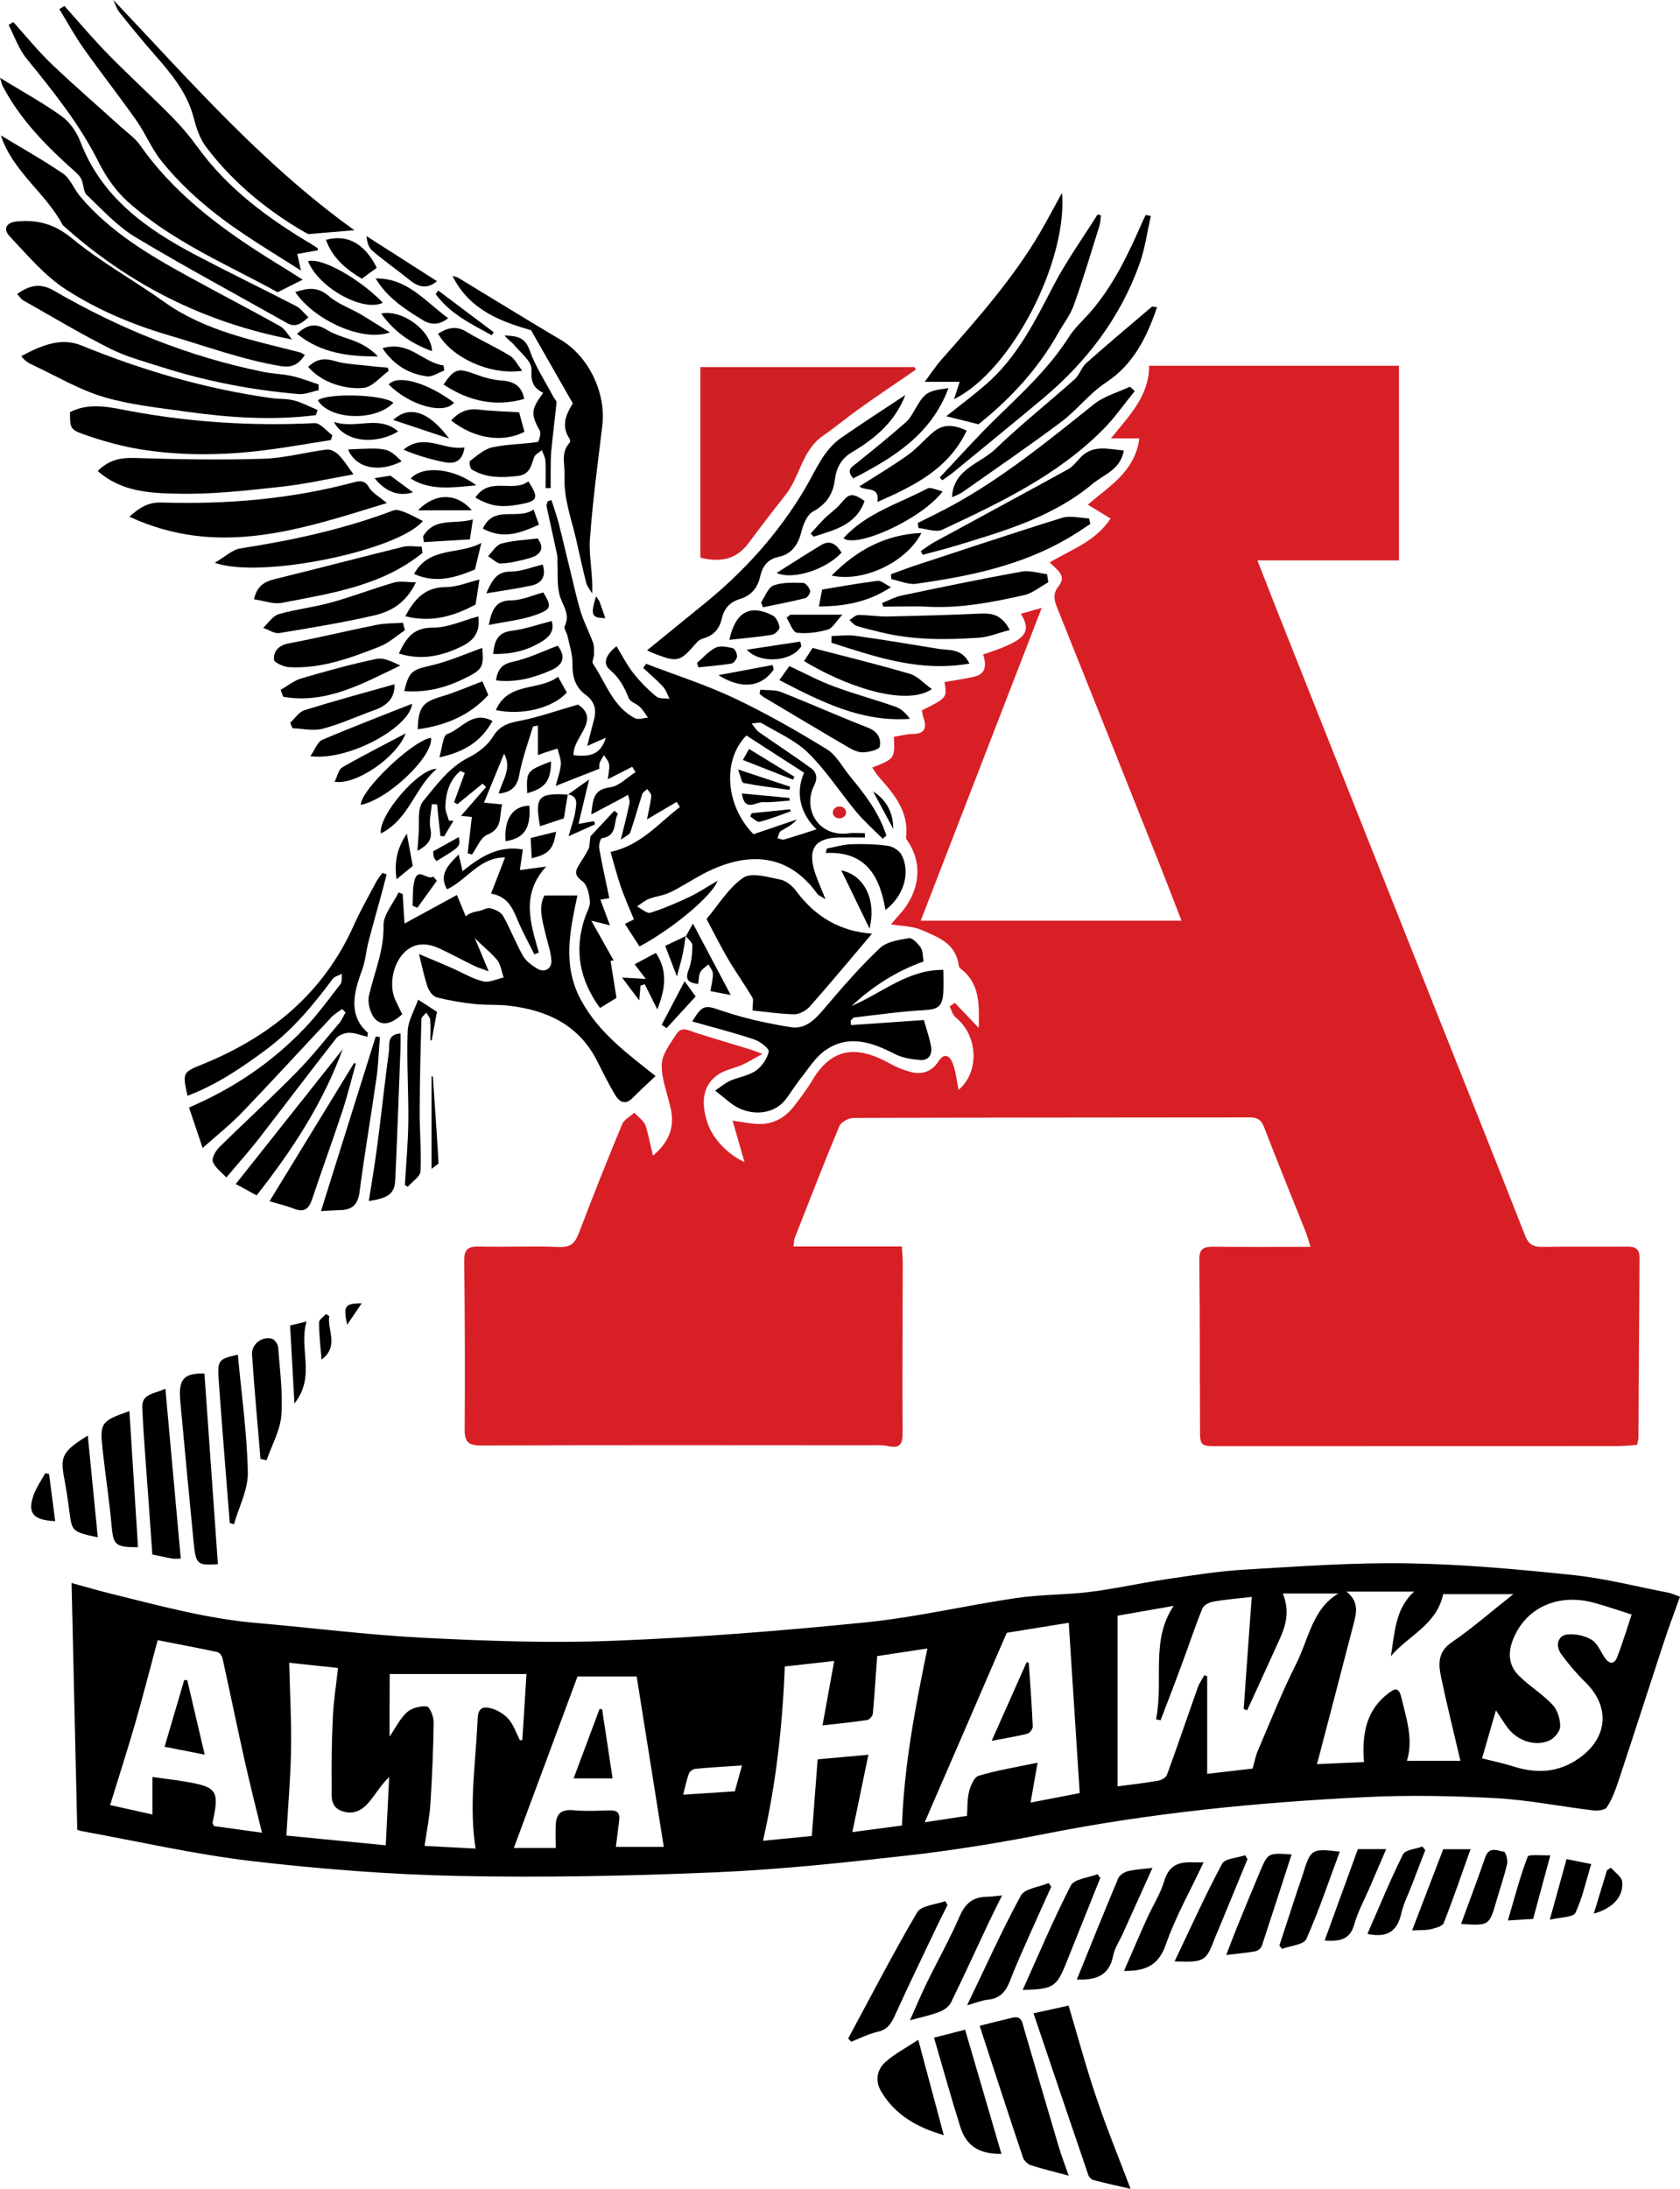
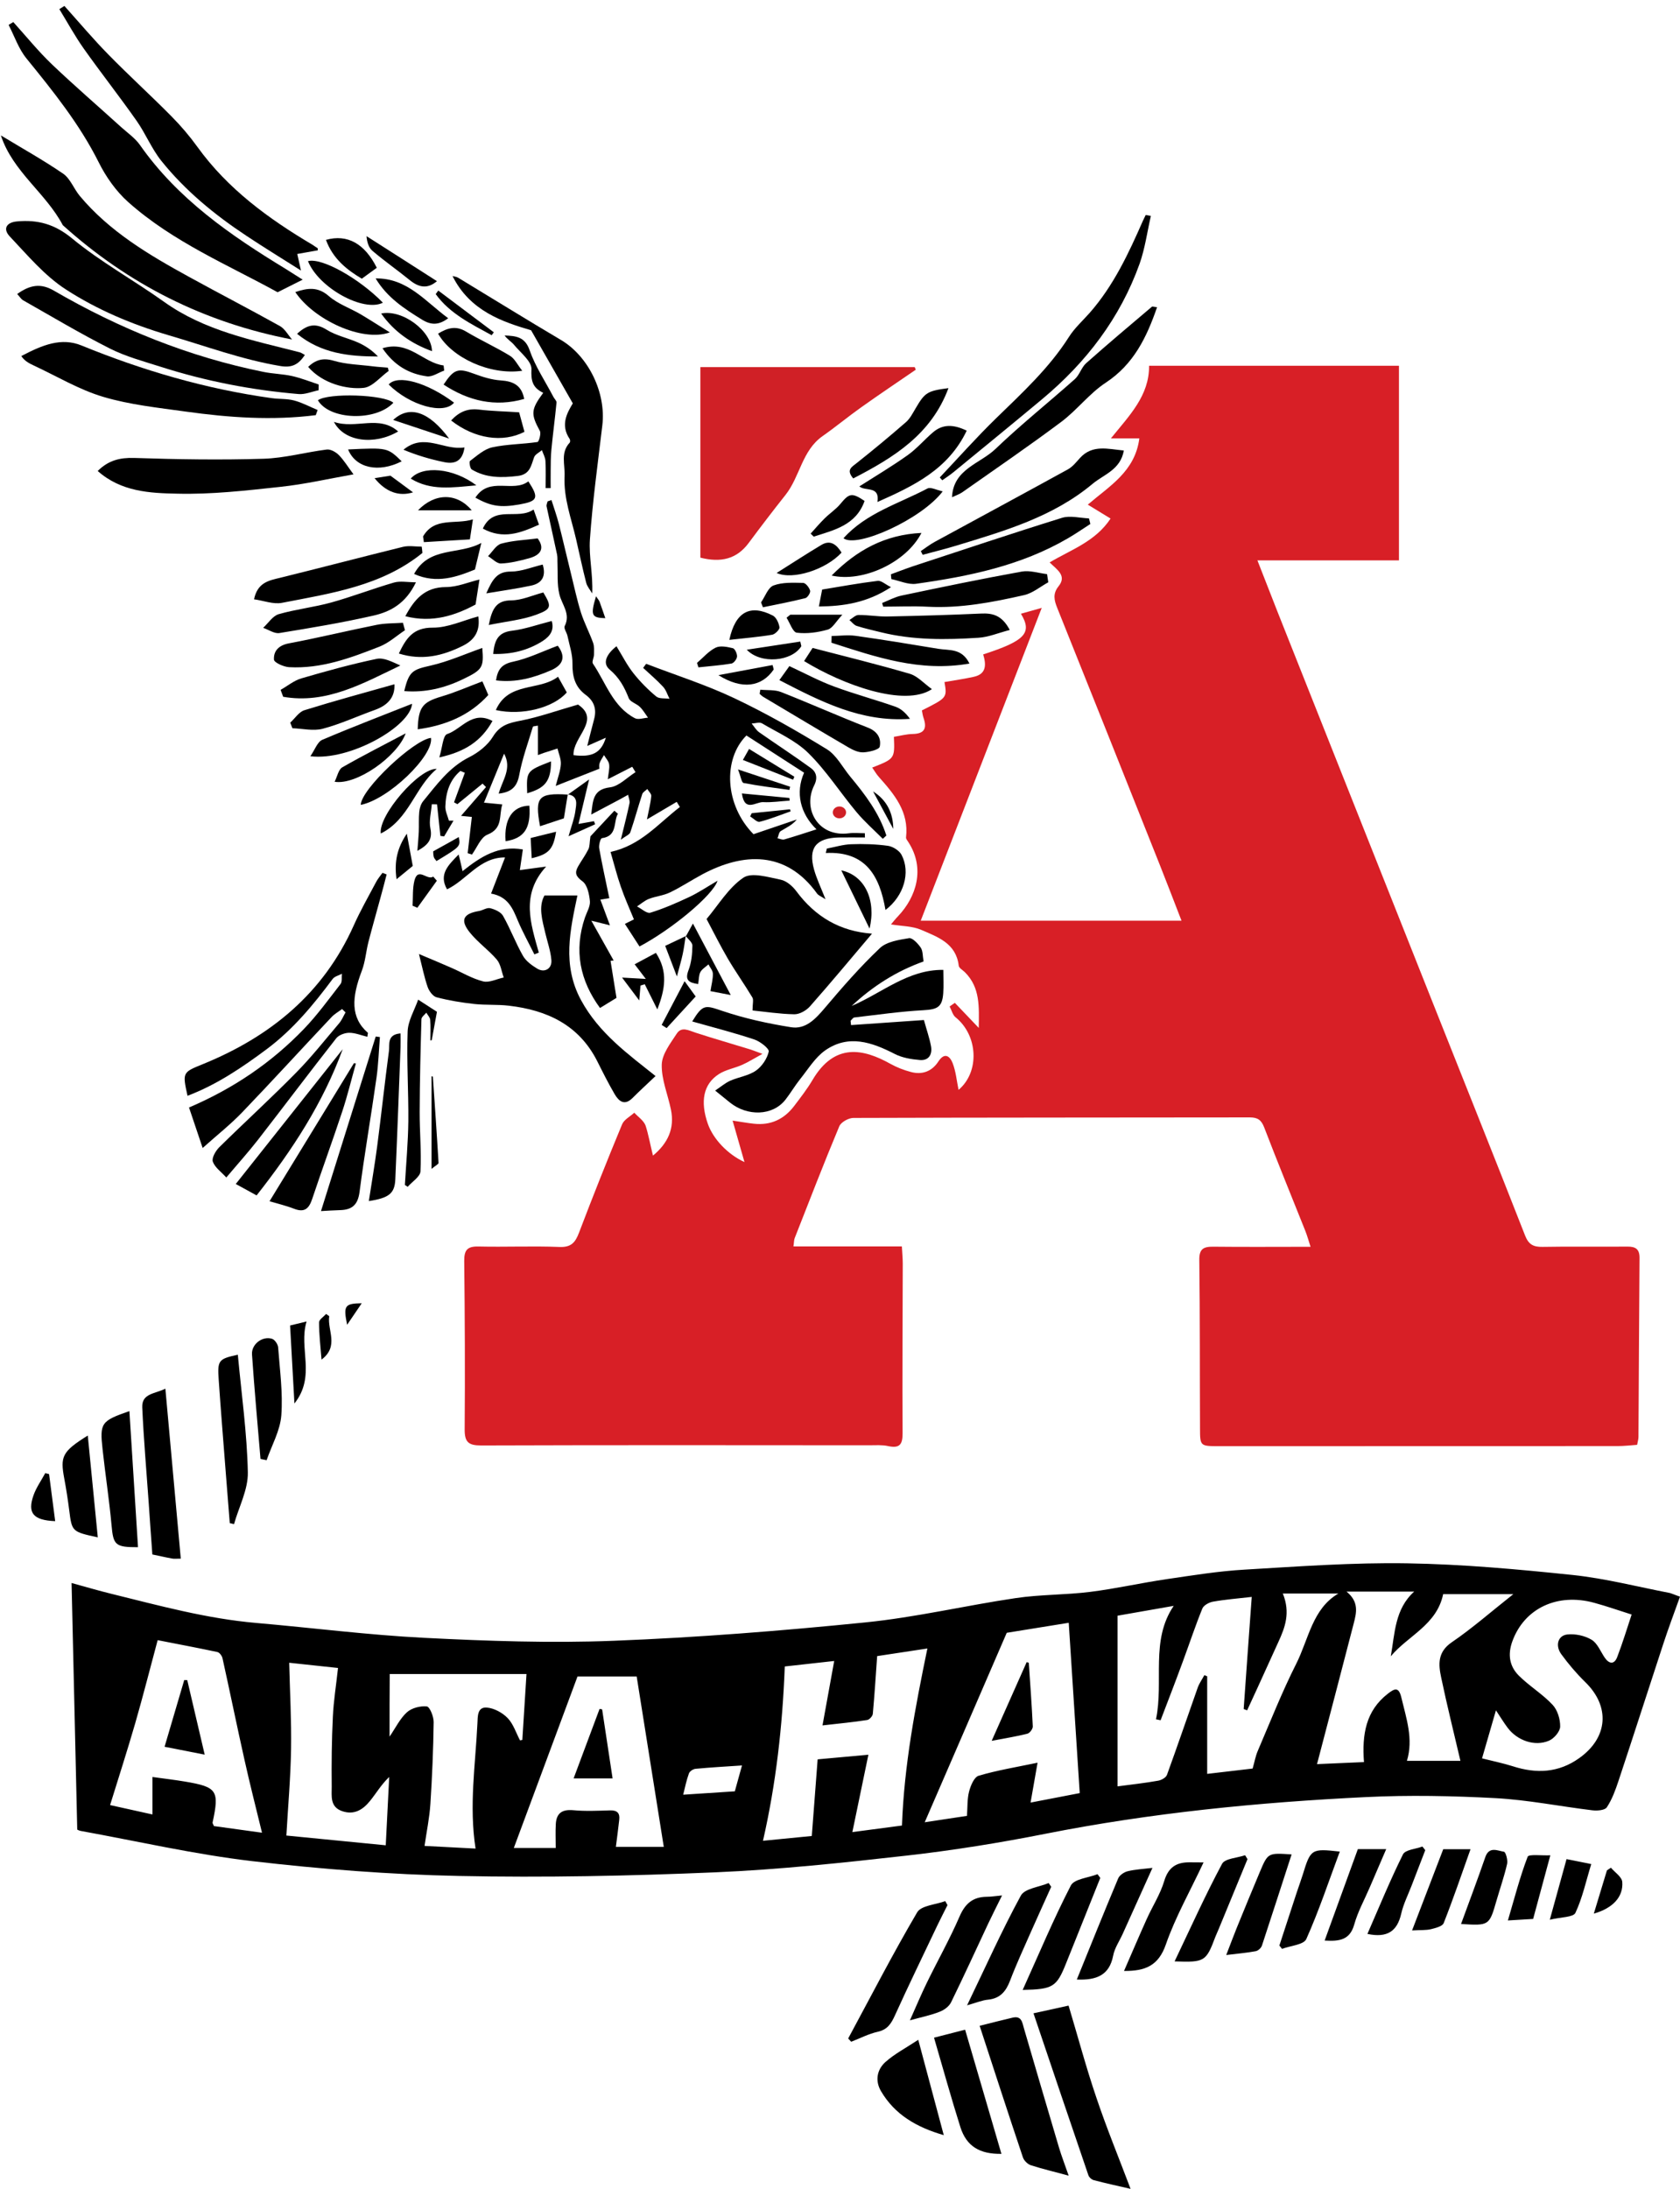
<svg xmlns="http://www.w3.org/2000/svg" viewBox="20.75 10.65 189.67 247.01">
  <title>Alta Hawks - SVG vector logo - www.oklogos.com</title>
  <path d="m94.47 141.06c1.69-1.4 2.46-3.07 2.03-5.18-.35-1.71-1.08-3.41-1.04-5.09.03-1.18.98-2.4 1.69-3.49.55-.86 1.38-.35 2.14-.11 2.03.66 4.09 1.25 6.14 1.88.32.1.63.23 1.4.51-.99.54-1.62.94-2.3 1.24-.86.38-1.84.54-2.62 1.04-1.76 1.13-2.13 3.1-1.24 5.63.6 1.69 2.22 3.42 4.13 4.3-.44-1.54-.86-2.99-1.34-4.68 1.07.16 1.73.28 2.4.35 1.9.21 3.41-.5 4.55-2 .72-.95 1.46-1.9 2.07-2.93 2.51-4.26 5.78-3.51 8.79-1.83.72.4 1.51.71 2.31.92 1.28.35 2.38-.06 3.11-1.18.71-1.09 1.31-.59 1.61.18.37.95.46 2.01.67 3.02 2.4-2.02 2.21-6.14-.34-8.19-.33-.27-.45-.81-.67-1.22l.59-.41c.82.87 1.65 1.73 2.7 2.83.03-2.41.17-4.54-1.55-6.27-.25-.25-.67-.47-.71-.75-.3-2.54-2.38-3.24-4.25-4.05-1-.43-2.19-.41-3.4-.61.23-.27.51-.63.83-.96 2.01-2.13 3.07-5.34 1.13-8.33-.11-.17-.28-.37-.26-.53.34-2.89-1.32-4.86-3.06-6.81-.29-.32-.5-.7-.76-1.07 2.55-1 2.55-1 2.45-3.47.7-.11 1.42-.31 2.14-.32 1.36-.03 1.6-.69 1.2-1.83-.09-.27-.13-.57-.18-.83 2.85-1.43 2.85-1.43 2.55-3.2 1.1-.19 2.21-.35 3.3-.59 1.49-.32 1.4-1.44 1.07-2.53 4.72-1.53 5.58-2.41 4.26-4.59.66-.19 1.26-.36 2.35-.66-4.64 11.99-9.12 23.55-13.66 35.3h29.44c-.83-2.14-1.62-4.21-2.44-6.27-3.85-9.67-7.7-19.34-11.58-29-.36-.89-.54-1.62.14-2.47.96-1.19-.16-1.86-1.01-2.69 2.46-1.46 5.19-2.37 6.88-4.95-.85-.52-1.63-.99-2.57-1.57 2.44-2.1 5.34-3.74 5.82-7.48h-3.21c2.12-2.62 4.33-4.82 4.31-8.19h28.21v21.96h-15.98c.82 2.08 1.53 3.92 2.25 5.75 5.78 14.54 11.55 29.08 17.33 43.62 3.55 8.94 7.13 17.86 10.64 26.82.4 1.02.94 1.3 1.98 1.28 3.19-.06 6.39 0 9.58-.03.92-.01 1.37.29 1.36 1.28-.05 6.74-.08 13.47-.12 20.21 0 .24-.08.49-.15.88-.73.05-1.46.14-2.18.14-15.02.01-30.04.01-45.06.01-2.08 0-2.11-.01-2.11-2-.03-6.34 0-12.68-.08-19.01-.02-1.26.48-1.51 1.57-1.5 3.58.04 7.17.01 10.99.01-.23-.71-.38-1.26-.59-1.79-1.55-3.89-3.14-7.76-4.64-11.67-.32-.84-.73-1.14-1.62-1.14-14.92.02-29.84.01-44.76.06-.55 0-1.39.47-1.59.93-1.75 4.18-3.38 8.41-5.04 12.63-.09.22-.07.48-.14.94h12.24c.04.78.1 1.36.1 1.93-.01 6.39-.06 12.78-.02 19.16.01 1.28-.35 1.72-1.64 1.44-.67-.15-1.39-.09-2.09-.09-14.62-.01-29.24-.03-43.86.02-1.42 0-1.86-.37-1.85-1.82.05-6.34.02-12.68-.05-19.01-.01-1.24.37-1.65 1.61-1.62 3.04.07 6.09-.07 9.13.05 1.33.06 1.8-.5 2.22-1.61 1.56-4.1 3.18-8.17 4.86-12.22.22-.54.91-.89 1.38-1.32.43.47 1.05.88 1.27 1.44.33 1.01.52 2.13.84 3.4z" fill="#d81f26" />
  <path d="m210.42 190.83c-.68 1.9-1.33 3.62-1.9 5.37-1.69 5.14-3.34 10.3-5.05 15.44-.34 1.02-.72 2.07-1.31 2.96-.22.34-1.1.41-1.64.34-3.64-.44-7.26-1.17-10.91-1.37-4.88-.26-9.78-.36-14.66-.12-12.16.59-24.25 1.78-36.22 4.15-5.16 1.02-10.37 1.86-15.6 2.45-7.18.81-14.39 1.58-21.61 1.89-9.65.41-19.32.61-28.97.41-7.78-.16-15.58-.77-23.31-1.67-6.5-.76-12.92-2.24-19.37-3.41-.23-.04-.45-.18-.4-.16-.21-9.34-.42-18.48-.64-27.82 1.53.42 3.02.86 4.53 1.23 5.4 1.33 10.76 2.8 16.33 3.28 6.33.55 12.64 1.36 18.98 1.68 7.11.36 14.26.61 21.37.33 9.47-.37 18.94-1.12 28.38-2.07 5.71-.57 11.34-1.91 17.03-2.75 2.77-.41 5.62-.35 8.4-.7 2.88-.36 5.72-1.01 8.59-1.43 2.94-.43 5.88-.91 8.84-1.08 6.11-.36 12.23-.81 18.34-.71 6.25.1 12.5.67 18.72 1.32 3.68.39 7.3 1.33 10.94 2.03.31.09.62.24 1.14.41zm-58.64 13.95c-.17-.04-.35-.07-.52-.11.9-4.29-.66-8.89 2-12.8-2.21.39-4.37.77-6.34 1.11v19.26c1.67-.22 3.13-.38 4.58-.64.37-.06.89-.35 1-.66 1.19-3.27 2.31-6.56 3.47-9.84.18-.5.5-.94.75-1.41.11.04.22.09.32.13v11.01c1.7-.2 3.45-.4 5.13-.6.22-.77.33-1.41.58-1.99 1.41-3.29 2.73-6.64 4.34-9.83 1.41-2.79 1.83-6.22 4.76-7.93h-6.27c.88 2.17.25 3.83-.51 5.48-.79 1.72-1.57 3.44-2.35 5.16-.39.85-.78 1.7-1.17 2.54l-.39-.15c.3-4.22.6-8.45.91-12.65-1.57.18-2.99.29-4.39.54-.44.08-1.04.41-1.19.78-.8 1.97-1.47 4-2.21 6-.81 2.21-1.66 4.4-2.5 6.6zm-26.33-8.1-5.67.86c-.17 2.39-.3 4.45-.49 6.51-.02.26-.38.66-.63.7-1.54.24-3.09.39-5.05.61.48-2.65.89-4.89 1.32-7.27-1.93.22-3.96.44-5.58.62-.26 6.79-.99 13.21-2.46 19.67 1.94-.19 3.93-.39 5.51-.54.23-3.03.44-5.76.66-8.65 1.88-.17 3.61-.33 5.73-.52-.66 3.2-1.24 5.95-1.81 8.73 1.85-.24 3.85-.51 5.6-.74.25-6.86 1.51-13.38 2.87-19.98zm52.32.88c.46-2.62.46-5.34 2.64-7.3h-7.64c1.42 1.15 1.13 2.37.82 3.57-1.37 5.3-2.76 10.59-4.15 15.9l5.3-.23c-.23-3.13.21-5.79 2.7-7.72.78-.61 1.23-.78 1.52.43.56 2.36 1.38 4.68.63 7.15h6.04c-.75-3.21-1.52-6.28-2.17-9.39-.32-1.49-.43-2.88 1.19-3.99 2.32-1.58 4.44-3.45 6.95-5.43h-7.92c-.72 3.48-3.97 4.68-5.91 7.01zm-36.36-3.78c-2.44.39-4.96.8-7 1.13-3.17 7.33-6.18 14.29-9.26 21.38 1.63-.25 3.18-.48 4.77-.72.07-.99.02-1.91.24-2.75.17-.66.57-1.63 1.08-1.78 2.06-.61 4.2-.96 6.65-1.47-.3 1.71-.53 3.03-.79 4.5 2.01-.39 3.93-.76 5.55-1.07-.42-6.46-.82-12.72-1.24-19.22zm-103.45 17.4c1.43.2 2.56.33 3.68.52 3.63.61 3.89 1.01 3.11 4.62-.02.08.07.18.15.4 1.76.24 3.59.5 5.43.75-.7-2.88-1.38-5.53-1.97-8.19-.86-3.83-1.64-7.67-2.49-11.5-.06-.27-.34-.65-.58-.7-2.3-.49-4.62-.92-6.74-1.34-.88 3.27-1.66 6.35-2.54 9.4-.89 3.07-1.87 6.11-2.83 9.21 1.43.32 3 .66 4.78 1.06zm47.99-11.34c-2.46 6.64-4.83 13.01-7.19 19.35h4.73c0-.94-.04-1.82.01-2.7.07-1.22.7-1.67 1.96-1.56 1.38.13 2.79.06 4.18.02.79-.02 1.11.31 1.02 1.06-.11 1.02-.25 2.04-.38 3.06h5.41c-1.04-6.51-2.05-12.85-3.06-19.23zm102.12 9.24c1.3.33 2.4.55 3.47.89 2.66.86 5.18.75 7.52-.93 3.25-2.32 3.49-5.83.65-8.58-.98-.96-1.88-2.02-2.69-3.13-.71-.97-.39-2.11.67-2.23.9-.1 1.97.13 2.74.59.66.39 1.01 1.31 1.48 2.01.51.75 1.09.81 1.42-.05.62-1.61 1.12-3.27 1.63-4.8-1.49-.47-2.84-.95-4.21-1.32-4.2-1.16-7.92.64-9.26 4.35-.54 1.49-.32 2.81.73 3.86 1.18 1.18 2.67 2.07 3.81 3.29.56.59.88 1.64.86 2.47-.01.55-.69 1.35-1.27 1.59-1.6.68-3.57-.02-4.65-1.45-.43-.57-.8-1.18-1.33-1.98-.58 1.98-1.08 3.72-1.57 5.42zm-123.34-2.45c.69-1.01 1.18-2.04 1.96-2.75.54-.49 1.52-.74 2.25-.66.33.04.78 1.15.77 1.77-.04 3.08-.17 6.16-.37 9.23-.1 1.55-.42 3.08-.66 4.74 1.74.09 3.76.19 5.76.3-.75-4.86-.01-9.49.21-14.14.04-.78-.02-1.87 1.08-1.77.82.07 1.75.58 2.34 1.19.64.67.94 1.66 1.39 2.51.09-.02.17-.03.26-.05.15-2.43.31-4.86.47-7.44h-15.44c-.02 2.21-.02 4.57-.02 7.07zm-5.82-7.75c-1.88-.2-3.89-.41-5.51-.59.08 3.29.26 6.5.21 9.71-.05 3.23-.34 6.46-.53 9.79 3.51.34 7.28.72 11.22 1.1.13-2.54.26-5.12.39-7.71-.91.87-1.47 1.85-2.18 2.72-.78.96-1.76 1.6-3.12 1.14-1.42-.48-1.18-1.73-1.19-2.76-.03-2.64 0-5.28.13-7.92.08-1.76.37-3.51.58-5.48zm38.97 14.3c2.01-.13 3.88-.25 5.83-.38.26-.94.52-1.86.81-2.92-1.91.13-3.58.22-5.25.38-.27.03-.66.28-.74.52-.28.76-.44 1.57-.65 2.4zm-12.38-117.31c2.09.26 3.11-.23 3.65-1.97-.75.33-1.33.59-2.1.93.28-1.1.52-2.07.78-3.04.3-1.13-.02-2.04-.95-2.72-1.21-.89-1.52-2.07-1.5-3.53.02-1.04-.34-2.08-.56-3.12-.08-.38-.44-.86-.32-1.11.71-1.4-.32-2.41-.6-3.61-.27-1.11-.16-2.31-.21-3.47-.02-.34.02-.68-.05-1.01-.38-1.81-.8-3.61-1.18-5.42-.04-.18.07-.38.11-.57.15-.05.3-.1.44-.15.28.9.61 1.8.84 2.71.48 1.88.91 3.78 1.38 5.67.36 1.45.67 2.92 1.12 4.35.37 1.15.95 2.24 1.36 3.38.15.41.1.9.1 1.35-.01.34-.26.79-.12 1 1.46 2.15 2.24 4.85 4.74 6.16.38.2.98-.03 1.48-.06-.3-.41-.56-.87-.92-1.22-.38-.37-1.08-.55-1.25-.97-.49-1.25-1.06-2.31-2.16-3.24-.89-.75-.29-1.8.77-2.63.66 1.07 1.19 2.13 1.91 3.04.76.96 1.64 1.85 2.58 2.63.34.28.99.18 1.5.26-.24-.46-.39-1-.73-1.36-.7-.76-1.49-1.42-2.25-2.13.11-.15.23-.3.34-.46 3.33 1.28 6.74 2.36 9.95 3.88 3.59 1.7 7.06 3.68 10.45 5.76 1.1.68 1.78 2.05 2.65 3.1 1.68 2.02 3.26 4.1 4.07 6.64-.13.12-.27.24-.4.37-.99-.99-2.05-1.92-2.95-2.99-1.85-2.21-3.42-4.68-5.46-6.69-1.44-1.42-3.44-2.29-5.23-3.35-.29-.17-.77.01-1.17.02.28.33.5.74.84.98 1.94 1.36 3.93 2.65 5.84 4.04.62.45.81 1.11.38 1.96-1.33 2.66.44 5.86 3.9 5.41.6-.08 1.21-.01 1.82-.01 0 .16 0 .32.01.48-.99 0-1.99-.02-2.98 0-2.56.07-3.44 1.2-2.76 3.63.29 1.03.77 2.02 1.29 3.34-.49-.32-.81-.43-.96-.65-3.51-4.88-8.36-4.61-12.95-2.16-1.23.66-2.4 1.44-3.65 2.04-.74.36-1.61.43-2.38.73-.48.19-.9.56-1.34.85.51.26 1.11.83 1.5.71 1.5-.46 2.96-1.1 4.39-1.77 1.06-.5 2.05-1.17 3.2-1.84-.52 1.64-5.14 5.47-8.81 7.42-.52-.81-1.05-1.62-1.65-2.55l1.02-.51c-.5-1.22-1.05-2.43-1.48-3.69-.44-1.26-.76-2.56-1.16-3.92 3.42-.74 5.4-3.21 7.83-5.07-.12-.19-.24-.39-.36-.58-1.03.61-2.06 1.21-3.36 1.98.22-1.1.42-1.87.49-2.64.02-.25-.29-.52-.45-.79-.19.19-.49.34-.57.57-.47 1.43-.86 2.89-1.35 4.32-.09.26-.51.41-1.07.83.4-1.64.72-2.87.98-4.11.06-.29-.1-.64-.16-.96-.29.16-.58.33-.88.49-1.02.54-2.04 1.08-3.28 1.74.19-1.64.21-2.84 2.12-3.07 1.01-.12 1.92-1.11 2.88-1.71-.12-.2-.25-.41-.37-.61-.87.45-1.74.89-2.76 1.41.07-.66.22-1.19.15-1.69-.05-.36-.38-.69-.58-1.04-.17.31-.4.6-.5.93-.08.27-.02.59-.02.61-1.66.65-3.16 1.25-4.93 1.94.25-.98.54-1.72.58-2.47.03-.57-.24-1.16-.38-1.75l-1.5.48c-.18.06-.35.13-.71.26v-3.32c-.31.06-.55.06-.57.13-.54 1.81-1.2 3.59-1.54 5.44-.25 1.36-.91 1.94-2.32 2.1.41-1.51 1.53-2.83.61-4.51-.74 1.8-1.48 3.6-2.27 5.53.6.06 1.22.12 2.07.2-.41 1.26.12 2.69-1.68 3.41-.76.3-1.18 1.47-1.75 2.25-.16-.05-.32-.1-.48-.16.15-1.33.3-2.66.47-4.09-.39-.04-.78-.07-1.22-.12l2.82-3.25-.39-.39c-.95.77-1.9 1.55-2.84 2.32-.13-.07-.26-.14-.38-.21.41-1.11.82-2.22 1.22-3.33-.17-.07-.33-.14-.5-.21-1.21 1.01-1.65 2.43-1.7 4.01-.02.53.26 1.07.4 1.6h.52c-.35.59-.71 1.19-1.06 1.78l-.42-.06c-.13-1.19-.25-2.37-.38-3.56-.2 0-.39 0-.59-.01-.07.91-.34 1.86-.16 2.72.24 1.19-.17 1.83-1.47 2.54.07-.88.13-1.51.16-2.14.03-.75-.02-1.51.05-2.25.04-.41.18-.89.43-1.2 1.54-1.87 2.94-3.85 5.23-4.99 1.03-.52 2.08-1.35 2.67-2.32.78-1.28 1.79-1.54 3.1-1.79 2.06-.4 4.06-1.12 6.5-1.82 2.62 1.76-.62 3.66-.51 5.71zm19.52-2.22c-2.69 2.69-2.44 7.86.8 11.14 1.62-.55 3.25-1.1 4.89-1.66-.53.65-1.2.92-1.82 1.31-.21.13-.24.53-.36.81.26.05.54.2.77.13 1.18-.34 2.35-.73 3.63-1.14-1.83-1.77-2.4-4.13-1.4-6.39-2.24-1.44-4.29-2.76-6.51-4.2z" />
  <path d="m99.82 73.58v-21.5h24.2c.04.1.08.19.12.29-2.04 1.4-4.09 2.77-6.1 4.2-1.5 1.06-2.92 2.24-4.43 3.3-2.32 1.63-2.54 4.56-4.17 6.62-1.42 1.79-2.81 3.61-4.17 5.44s-3.16 2.23-5.45 1.65z" fill="#d02026" />
  <path d="m116.83 126.33c2.73-.19 5.46-.38 8.23-.57.32 1.16.63 2.04.8 2.95.17.94-.26 1.65-1.27 1.56-.96-.08-1.98-.25-2.82-.68-2.59-1.33-5.22-2.24-7.85-.41-1.14.8-1.93 2.12-2.83 3.24-.59.74-1.07 1.56-1.65 2.31-1.48 1.9-4.34 1.87-6.23.38-.5-.4-.99-.8-1.72-1.39.62-.41 1.12-.85 1.7-1.11.95-.42 2.07-.56 2.9-1.14.68-.47 1.27-1.35 1.45-2.15.07-.33-.96-1.14-1.61-1.36-2.28-.76-4.62-1.36-7.03-2.04 1.21-1.98 1.46-1.84 3.4-1.19 2.51.85 5.13 1.42 7.75 1.84 1.66.27 2.77-.93 3.82-2.17 1.98-2.34 4-4.66 6.22-6.76.77-.73 2.15-.93 3.29-1.12.38-.06 1 .6 1.32 1.07.25.37.21.94.32 1.56-3.04 1.08-5.74 2.79-8.12 5.02 3.43-1.46 6.35-4.12 10.35-4.07 0 .96.05 1.8-.01 2.63-.11 1.57-.65 1.83-2.23 1.92-2.61.14-5.21.52-7.81.82-.15.02-.28.25-.42.37.02.16.03.33.05.49z" />
  <path d="m105.71 124.68c0-.76.14-1.21-.02-1.47-.89-1.48-1.9-2.9-2.77-4.38-.85-1.45-1.6-2.97-2.4-4.47 1.33-1.57 2.47-3.52 4.15-4.66.94-.64 2.81-.06 4.21.22.66.13 1.35.73 1.78 1.31 2.14 2.88 4.94 4.53 8.54 4.78-2.37 2.8-4.64 5.53-6.99 8.19-.42.48-1.18.92-1.79.91-1.66-.03-3.31-.29-4.71-.43zm-63.79 9.63c-.58-2.65-.57-2.64 1.75-3.58 7.61-3.1 13.59-7.98 17.02-15.65.75-1.68 1.67-3.28 2.53-4.91.19-.36.47-.68.71-1.02.16.06.32.12.47.18-.23.89-.46 1.79-.71 2.68-.45 1.65-.92 3.3-1.35 4.96-.27 1.07-.35 2.21-.74 3.23-1.15 3.02-1.3 5.27.69 7.01-.02.15-.05.29-.07.44-.68-.16-1.36-.45-2.04-.45-.5 0-1.18.25-1.47.62-2.98 3.79-5.87 7.64-8.83 11.45-1.1 1.41-2.3 2.74-3.58 4.26-.56-.62-1.28-1.12-1.52-1.78-.15-.42.31-1.22.72-1.63 2.87-2.83 5.85-5.54 8.67-8.41 1.74-1.76 3.28-3.72 4.89-5.61.29-.35.47-.8.7-1.2-.13-.13-.26-.25-.39-.38-.4.3-.85.55-1.18.9-3.38 3.58-6.7 7.22-10.11 10.77-1.3 1.35-2.78 2.52-4.45 4.01-.57-1.68-1.05-3.1-1.54-4.57 5.01-2.14 9.31-5.06 12.97-8.86 1.51-1.57 2.8-3.35 4.14-5.08.2-.26.1-.76.15-1.15-.35.19-.82.29-1.04.58-2.17 2.92-4.48 5.7-7.41 7.9-2.82 2.1-5.68 4.04-8.98 5.29zm40.3-22.61h3.72c-.81 3.87-1.75 7.82.4 11.8 2.04 3.77 5.37 6.14 8.42 8.58-.98.93-1.81 1.69-2.6 2.48-.91.91-1.55.36-2.02-.44-.7-1.2-1.33-2.45-1.95-3.69-2.07-4.12-5.68-5.79-10.01-6.29-1.28-.15-2.59-.05-3.88-.19-1.43-.16-2.87-.39-4.27-.76-.41-.11-.84-.7-1-1.16-.38-1.1-.61-2.26-.98-3.72 1.33.56 2.51 1.05 3.69 1.57 1.19.52 2.32 1.21 3.56 1.52.69.17 1.54-.28 2.32-.44-.25-.68-.34-1.5-.78-2.02-.93-1.09-2.15-1.94-3.04-3.05-1.13-1.4-.76-2.13 1.01-2.43.44-.07.9-.41 1.28-.32.53.13 1.21.43 1.45.86.83 1.46 1.42 3.05 2.25 4.51.34.6 1 1.08 1.61 1.45.82.5 1.68.02 1.6-.96-.08-1.02-.44-2.02-.68-3.03-.35-1.49-.81-2.98-.1-4.27zm-27.3-69.49c-.98.5-1.76.89-2.83 1.42-5.54-3.06-11.79-5.66-16.86-10.17-1.37-1.22-2.52-2.85-3.34-4.5-2.16-4.31-5.14-8.01-8.15-11.71-.89-1.09-1.36-2.52-2.02-3.79.18-.11.35-.21.53-.32 1.45 1.6 2.81 3.29 4.36 4.77 2.54 2.42 5.2 4.71 7.8 7.07.73.66 1.58 1.24 2.13 2.02 4.27 6.1 10.22 10.2 16.45 13.99.61.39 1.22.78 1.93 1.22zm.25 8.5c-.76 1.12-1.49 1.47-2.81 1.24-4.33-.73-8.4-2.25-12.58-3.47-4.14-1.22-8.05-2.87-11.6-5.17-2.4-1.55-4.33-3.87-6.33-5.98-.8-.85-.38-1.58.8-1.69 2.34-.22 4.27.29 6.24 1.92 3.23 2.66 6.96 4.71 10.38 7.15 4.6 3.29 9.99 4.33 15.29 5.69.18.04.34.16.61.31z" />
  <path d="m28.02 11.32c1.65 1.84 3.25 3.74 4.98 5.5 2.32 2.37 4.78 4.6 7.11 6.96 1.06 1.07 2.05 2.23 2.93 3.45 3.42 4.74 8.01 8.09 12.95 11.02.21.13.42.27.62.41.03.02.01.09.02.24-.73.13-1.48.26-2.32.41.12.53.22.99.42 1.87-2.26-1.43-4.25-2.65-6.19-3.94-3.58-2.37-6.88-5.08-9.57-8.43-1.1-1.37-1.78-3.08-2.8-4.53-1.93-2.75-4.02-5.4-5.96-8.14-1.01-1.43-1.85-2.97-2.76-4.46.18-.11.37-.23.57-.36zm28.38 46.18c-4.9.62-9.79.28-14.66-.4-3.14-.44-6.34-.77-9.35-1.67-2.72-.81-5.22-2.32-7.82-3.53-.54-.25-1.07-.53-1.41-1.07 2.41-1.27 4.52-2.12 6.8-1.19 6.93 2.83 14.05 4.91 21.47 5.94.83.12 1.71.05 2.51.26.92.24 1.78.71 2.67 1.08-.07.19-.14.38-.21.58zm-2.68-8.54c-9.9-1.9-18.48-6.23-25.88-12.9-1.93-3.65-5.66-6.05-6.99-10.13 2.35 1.43 4.77 2.77 7.03 4.32.81.56 1.2 1.69 1.86 2.49 3.38 4.05 7.84 6.68 12.38 9.17 3.4 1.87 6.85 3.65 10.24 5.54.56.32.91 1 1.36 1.51zm18.12-7.16c.22.06.46.08.65.2 3.87 2.34 7.71 4.72 11.6 7.02 3.09 1.83 5.11 5.95 4.66 9.65-.51 4.29-1.1 8.57-1.4 12.87-.13 1.93.36 3.91.26 6.08-.23-.4-.57-.77-.68-1.21-.42-1.63-.76-3.27-1.14-4.91-.54-2.35-1.42-4.61-1.3-7.13.06-1.31-.48-2.63.58-3.77.07-.08.06-.32-.01-.42-1.06-1.57-.29-2.93.36-4.01-1.56-2.73-3.01-5.27-4.71-8.25-3.15-.93-6.9-2.15-8.87-6.12z" />
-   <path d="m28.65 57.16c2.27-1.16 4.58-.53 6.86-.11 6.87 1.27 13.77 1.69 20.75 1.35.65-.03 1.35.89 2.02 1.37l-.18.54c-2.39.37-4.77.8-7.17 1.11-4.75.62-9.52.7-14.25-.05-2.17-.35-4.33-.95-6.41-1.68-1.65-.58-1.6-.75-1.62-2.53zm4.9-46.51c8.63 9.09 16.79 18.51 27.21 25.98-1.76.15-3.19.27-5.23.44-4.07-2.29-8.27-5.53-11.52-9.85-.69-.91-1.09-2.1-1.38-3.23-.74-2.92-2.61-5.1-4.52-7.28-1.34-1.53-2.63-3.11-3.9-4.7-.3-.38-.44-.9-.66-1.36zm1.81 58.31c1.16-1.04 2.13-1.64 3.58-1.6 7.33.22 14.6-.37 21.72-2.27.7-.19 1.26-.28 1.75.56.38.64 1.15 1.04 2.02 1.77-9.61 2.93-18.96 6.23-29.07 1.54zm-14.61-49.53c2.47 1.52 4.82 2.8 6.98 4.35.92.66 1.68 1.78 2.09 2.85 2.41 6.31 7.46 9.88 13.1 12.84 3.74 1.96 7.53 3.8 11.28 5.73.5.26.86.78 1.37 1.26-.79.68-1.42 1.21-2.43.64-5.71-3.23-11.5-6.32-17.12-9.7-2.04-1.23-3.72-3.09-5.48-4.76-.38-.36-.34-1.15-.58-1.71-.14-.33-.41-.62-.68-.86-3.21-2.85-6.22-5.87-8.24-9.73-.1-.24-.16-.52-.29-.91zm102.21 35.8c-1.15 3-3.41 4.91-5.99 6.43-1.27.75-1.8 1.8-1.96 3.1-.21 1.67-.96 2.78-2.48 3.62-.67.37-1.1 1.46-1.31 2.31-.37 1.45-1.12 2.5-2.56 2.8-1.31.27-1.87 1.19-2.09 2.23-.3 1.35-1.1 2.17-2.26 2.52-1.23.37-1.82 1.12-2.08 2.26-.26 1.12-.9 1.84-2 2.17-.27.08-.58.22-.76.42-1.99 2.29-2.14 2.34-4.88 1.31-.23-.09-.45-.2-.79-.36 2.18-1.77 4.28-3.49 6.39-5.2 4.56-3.68 8.46-8.01 11.43-13.02 1.24-2.09 2.08-4.38 4.16-5.81 2.36-1.63 4.78-3.19 7.18-4.78zm17.69-22.82c.65 7.71-5.71 20.12-12.19 23.28.21-.63.38-1.18.64-1.95h-3.95c.66-.88 1.19-1.71 1.83-2.44 4.04-4.58 8.11-9.15 11.22-14.45.8-1.37 1.53-2.77 2.45-4.44z" />
  <path d="m31.78 63.8c1.22-1.21 2.52-1.52 4.13-1.47 4.86.16 9.72.24 14.58.09 2.39-.07 4.76-.74 7.15-1.04.43-.05 1.01.27 1.35.61.58.58 1.01 1.3 1.67 2.19-2.82.5-5.52 1.12-8.25 1.41-3.88.42-7.79.87-11.68.77-3.05-.06-6.3-.21-8.95-2.56zm-9.09-19.97c1.45-1.04 2.66-1.24 4.13-.39 7.41 4.3 15.26 7.48 23.68 9.18 1.07.22 2.18.23 3.24.47 1.02.23 1.99.62 2.99.95 0 .22-.01.43-.01.65-.75.15-1.52.49-2.25.43-5.31-.45-10.51-1.46-15.58-3.08-1.94-.62-3.94-1.15-5.74-2.06-3.35-1.69-6.57-3.62-9.84-5.47-.19-.13-.32-.36-.62-.68zm125.7 213.83c-1.47-.34-2.82-.63-4.15-.98-.24-.06-.53-.32-.61-.55-2.06-6.01-4.09-12.04-6.2-18.28 1.63-.36 2.86-.63 3.96-.87 1.07 3.56 1.99 7.02 3.14 10.39 1.14 3.39 2.5 6.7 3.86 10.29zm-6.99-1.49c-1.61-.44-2.96-.75-4.28-1.18-.36-.12-.76-.52-.88-.87-1.64-4.88-3.23-9.78-4.89-14.86 1.43-.36 2.57-.65 3.72-.92 1.02-.24 1.09.54 1.28 1.2 1.31 4.48 2.62 8.95 3.95 13.43.29.98.67 1.95 1.1 3.2zm-13.17-189.41c.15-3.19 3.15-3.76 4.9-5.44 2.87-2.75 5.99-5.24 8.96-7.88.54-.48.75-1.32 1.28-1.8 2.44-2.17 4.93-4.26 7.42-6.37.07-.06.27.02.59.05-1.18 3.42-2.65 6.45-5.8 8.52-1.84 1.21-3.24 3.09-5.02 4.42-3.66 2.74-7.44 5.32-11.18 7.95-.34.23-.77.37-1.15.55zm22.45-31.74c-.41 1.8-.66 3.66-1.27 5.39-2.2 6.14-6.03 11.14-11.01 15.29-3.32 2.77-6.67 5.5-10.01 8.24-.4.33-.84.61-1.26.91-.09-.11-.19-.21-.28-.32 2.11-2.23 4.15-4.53 6.35-6.67 2.96-2.88 6-5.67 8.24-9.2.63-.99 1.54-1.81 2.33-2.7 2.7-3.07 4.4-6.72 6.02-10.41.1-.22.21-.43.31-.64.2.03.39.07.58.11z" />
-   <path d="m131.22 58.53c-1.35-.34-2.51-.63-3.63-.91 1.45-1.16 2.99-2.31 4.43-3.55 3.55-3.06 5.57-7.16 7.69-11.23 1.45-2.77 3.29-5.33 4.96-7.99.13.03.25.07.38.1-.06.43-.07.87-.2 1.27-.93 2.97-1.82 5.95-2.87 8.88-.39 1.1-1.16 2.07-1.74 3.1-2.31 4.12-5.47 7.5-9.02 10.33zm17.64-3.75c-1.16 1.42-2.21 2.95-3.49 4.25-5.16 5.24-11.7 8.33-18.22 11.39-.71.34-1.79-.1-2.7-.18l-.09-.57c1.34-.68 2.7-1.32 4.02-2.05 5.74-3.16 10.78-7.29 15.87-11.35 1.15-.92 2.7-1.34 4.07-1.98.19.16.36.32.54.49zm-80.37 14.67c-2.78 3.33-18.29 6.57-23.49 4.71 1.16-.67 1.97-1.48 2.88-1.62 5.9-.92 11.71-2.17 17.31-4.3.37-.14.92.08 1.34.25.64.25 1.23.59 1.96.96zm-2.33 55.66c-.91.83-2.04 1.45-2.95.64-.62-.55-.99-1.89-.81-2.72.6-2.63 1.71-5.1 1.65-7.93-.03-1.23 1.1-2.49 1.7-3.74.15.06.31.12.46.18.07 1.05.13 2.09.21 3.33 2.07-1.13 3.98-2.17 5.91-3.22.08.19 3.47 8.31 3.59 8.61-.66-.25-1.14-.38-1.58-.59-1.34-.65-2.65-1.37-4.01-2-1.29-.6-2.64-.68-3.77.31-1.45 1.27-1.94 3.82-1.19 5.49.25.55.52 1.07.79 1.64zm-22.33 40.54c.5 7.16 1.01 14.34 1.52 21.52-2.37.15-2.49.04-2.75-2.6-.51-5.28-1.02-10.56-1.5-15.84-.22-2.45.4-3.13 2.73-3.08z" />
-   <path d="m147.63 61.49c-.38 2.18-2.26 2.7-3.53 3.76-4.46 3.73-9.92 5.31-15.34 6.96-1.27.39-2.56.7-3.84 1.05l-.21-.42c.52-.35 1.02-.74 1.57-1.04 5.01-2.73 10.03-5.43 15.03-8.18.53-.29.95-.82 1.37-1.29 1.41-1.54 3.14-1.01 4.95-.84zm-108.21 105.87c.59 6.54 1.16 12.81 1.74 19.18-.5 0-.75.04-.98-.01-.73-.13-1.44-.3-2.23-.46-.14-2-.29-3.97-.42-5.94-.25-3.55-.56-7.09-.72-10.65-.07-1.6 1.42-1.52 2.61-2.12zm104.43-97.58c-.84.54-1.67 1.12-2.54 1.62-5.29 3.09-11.17 4.29-17.14 5.13-.89.12-1.86-.34-2.79-.53-.02-.18-.03-.36-.05-.54.82-.3 1.64-.62 2.47-.9 5.61-1.84 11.2-3.72 16.84-5.47.92-.29 2.03.02 3.05.06.06.2.11.41.16.63zm-27.34 170.91c2.57-4.76 5.05-9.58 7.79-14.24.46-.77 2.09-.86 3.17-1.26.08.15.17.3.25.45-.37.74-.75 1.47-1.11 2.22-1.62 3.41-3.27 6.8-4.83 10.24-.42.92-.84 1.59-1.92 1.83-1.03.23-2.01.74-3.01 1.13-.11-.13-.23-.25-.34-.37zm9.69-.09c1.37-.35 2.37-.61 3.51-.9 1.38 4.71 2.73 9.35 4.1 14.01-2.45.04-3.94-.85-4.63-3-1.04-3.29-1.96-6.63-2.98-10.11zm-38.79-135.57 2.7-2.89.4.34c-.54.94-.01 2.51-1.81 2.76-.16.02-.37.78-.3 1.15.33 1.85.74 3.68 1.14 5.62-.17.03-.49.08-1.01.16.35.93.68 1.83 1.08 2.9-.62-.15-1.15-.28-2.1-.52.96 1.7 1.74 3.1 2.52 4.49-.12.01-.23.02-.35.04.22 1.39.44 2.78.67 4.18-.5.31-1.16.71-1.86 1.14-2.26-3.08-2.97-6.47-1.7-10.21.21-.61.61-1.25.56-1.84-.08-.79-.29-1.85-.85-2.25-.76-.56-.89-.96-.48-1.68.37-.65.82-1.25 1.15-1.92.17-.32.13-.74.24-1.47zm36.07 133.61c.7-1.57 1.27-2.93 1.91-4.24 1.22-2.5 2.59-4.93 3.69-7.47.63-1.46 1.5-2.21 3.06-2.23.49 0 .98-.08 1.74-.15-.58 1.18-1.09 2.17-1.56 3.17-1.39 2.96-2.75 5.94-4.19 8.88-.22.46-.77.87-1.26 1.06-.99.4-2.05.61-3.39.98zm-59.84-110.96c-.12 1.53-.17 3.06-.38 4.57-.61 4.31-1.36 8.61-1.92 12.93-.19 1.42-.83 1.99-2.16 2.03-.74.02-1.48.07-2.19.11 2.07-6.58 4.12-13.14 6.18-19.7zm4.8-54.63c-4.6 3.73-10.29 4.55-15.86 5.63-.97.19-2.07-.25-3.15-.4.4-1.91 1.68-2.12 2.96-2.43 4.63-1.14 9.23-2.35 13.86-3.49.67-.16 1.41-.02 2.11-.02.04.24.06.48.08.71zm-32.11 112.2c-2.59.01-2.79-.25-2.99-2.51-.26-2.86-.7-5.69-1.01-8.54-.33-2.98-.16-3.2 3.03-4.31.32 5.13.64 10.24.97 15.36zm45.75-130.27c-1.21-.58-1.39-1.36-1.33-2.66.04-.89-1.23-1.86-1.96-2.75-.31-.37-.77-.63-1.07-1.06 1.27.05 2.3.13 2.83 1.68.64 1.84 1.77 3.51 2.68 5.25.11.22.37.44.35.64-.17 1.78-.41 3.55-.58 5.33-.08.78-.07 1.57-.08 2.35-.01.66 0 1.32 0 1.97h-.57c0-1.02.04-2.05-.02-3.06-.02-.41-.26-.81-.4-1.22-.3.26-.76.47-.88.8-.35.96-.46 1.94-1.84 2.11-1.83.22-3.58.24-5.2-.73-.2-.12-.31-.87-.2-.96.79-.59 1.6-1.34 2.52-1.54 1.66-.36 3.41-.35 5.1-.6.16-.02.43-.95.27-1.25-1.03-1.9-1.03-2.39.38-4.3zm-30.9 91.23c3.25-5.31 6.39-10.45 9.53-15.58l.22.03c-.51 1.81-.95 3.64-1.54 5.42-1.09 3.3-2.29 6.56-3.39 9.86-.36 1.08-.85 1.58-2.04 1.12-.9-.35-1.87-.58-2.78-.85zm16.53-69.85c-1.17 2.44-2.92 3.33-4.8 3.76-3.51.8-7.07 1.39-10.62 1.97-.56.09-1.22-.38-1.83-.59.58-.53 1.08-1.34 1.75-1.54 1.95-.56 3.99-.78 5.94-1.32 2.38-.66 4.7-1.56 7.08-2.25.7-.2 1.51-.03 2.48-.03zm56.71 164.48c1.04 3.87 1.93 7.2 2.88 10.76-3.07-.89-5.53-2.31-7.09-4.97-.68-1.16-.46-2.42.5-3.28 1.03-.92 2.3-1.58 3.71-2.51zm5.51-3.89c2.1-4.35 3.93-8.45 6.07-12.38.44-.81 2.06-.96 3.14-1.42.1.14.19.28.29.42-.76 1.7-1.54 3.39-2.29 5.09-.8 1.82-1.64 3.63-2.35 5.49-.46 1.21-1.11 2.02-2.48 2.16-.67.06-1.32.34-2.38.64zm6.28-1.74c1.84-4.07 3.49-8.01 5.44-11.79.39-.74 1.98-.86 3.01-1.27.1.14.2.28.31.42-.95 2.37-1.9 4.75-2.85 7.12-.33.83-.67 1.66-1 2.49-1.08 2.7-1.46 2.96-4.91 3.03zm-88.61-71.68c.42 4.49 1.04 8.88 1.13 13.27.04 1.94-1.01 3.9-1.56 5.85l-.48-.12-.45-5.68c-.27-3.5-.56-7.01-.8-10.51-.15-2.19-.02-2.34 2.16-2.81zm109.03 57.29c-1.52 3.25-3.18 6.16-4.26 9.27-.83 2.39-2.32 3-4.72 2.98.87-1.99 1.69-3.92 2.55-5.83.65-1.45 1.54-2.81 1.99-4.32.47-1.57 1.39-2.12 2.87-2.11.44.01.88.01 1.57.01zm-21.88-139.08c-1.3.34-2.4.81-3.53.88-3.69.24-7.38.28-11.02-.62-.92-.23-1.84-.43-2.74-.72-.31-.1-.54-.44-.81-.66.34-.2.68-.57 1.03-.57 1.08-.01 2.17.19 3.25.17 3.52-.07 7.04-.17 10.56-.33 1.3-.06 2.37.16 3.26 1.85zm7.57 152.3c1.58-3.9 3.1-7.67 4.67-11.41.15-.36.66-.71 1.06-.81.85-.21 1.73-.25 2.81-.38-1.18 2.62-2.28 5.04-3.37 7.47-.37.81-.91 1.59-1.07 2.45-.43 2.2-1.88 2.77-4.1 2.68zm-3.22-157.68c-.91.5-1.76 1.23-2.74 1.45-3.57.81-7.16 1.5-10.86 1.31-1.67-.09-3.36-.01-5.04-.01l-.12-.41c.73-.29 1.43-.68 2.19-.84 4.52-.95 9.04-1.89 13.59-2.71.9-.16 1.89.18 2.84.29.05.3.09.61.14.92zm-72.63 5.41c-.95.63-1.83 1.44-2.87 1.85-3.28 1.29-6.6 2.52-10.21 2.32-.61-.03-1.69-.52-1.71-.85-.06-.99.55-1.63 1.7-1.84 3.3-.62 6.57-1.42 9.87-2.08.97-.2 1.99-.17 2.99-.24.08.28.15.56.23.84zm6.5 27.19c2.08-1.66 4.07-2.93 6.81-2.45-.09.61-.2 1.35-.34 2.33.92-.12 1.72-.23 2.97-.4-2.9 3.17-1.74 6.44-.83 9.71-.17.07-.34.13-.5.2-.63-1.27-1.32-2.51-1.87-3.81-.57-1.36-1.09-2.7-3.02-3.05.55-1.42 1.04-2.67 1.58-4.08-2.88-.02-4.31 2.54-6.55 3.6-.98-1.71.18-2.77 1.31-3.93.13.48.23.96.44 1.88zm56.92-49.71c-2.08 4.35-5.92 6.21-10.08 8.05.29-1.88-1.35-1.16-2.04-1.76 1.85-1.18 3.71-2.28 5.46-3.53 1.04-.74 1.88-1.74 2.85-2.57 1.11-.95 2.32-.91 3.81-.19zm36.68 160.67c-1.14 3.5-2.23 6.9-3.35 10.29-.09.27-.43.58-.7.63-1.01.19-2.03.27-3.33.43.46-1.18.81-2.13 1.19-3.07.87-2.12 1.73-4.24 2.62-6.34.9-2.13.92-2.12 3.57-1.94zm-107.13-90.87c-2.22 6.07-5.68 11.37-9.72 16.5-.81-.44-1.56-.86-2.35-1.29 4.09-5.16 8.08-10.18 12.07-15.21zm93.92 102.94c1.82-3.81 3.47-7.48 5.36-11.01.33-.61 1.71-.66 2.6-.97.09.15.18.29.27.44-1.07 2.6-2.14 5.19-3.21 7.79-.13.32-.28.64-.41.96-1.06 2.82-1.21 2.91-4.61 2.79zm-87.39-104.72c0 .61.02 1.09 0 1.57-.19 4.96-.37 9.93-.59 14.89-.07 1.61-.72 2.11-2.99 2.46.32-2.08.67-4.12.94-6.16.47-3.59.85-7.18 1.33-10.77.1-.72-.26-1.87 1.31-1.99zm59.99-38.85c-3.1 2.06-10.06-.49-14.43-3.17.36-.56.72-1.12.96-1.48 3.72.97 7.37 1.86 10.98 2.92.87.26 1.58 1.07 2.49 1.73zm-75.8 86.87c-.33-3.93-.69-7.85-.96-11.79-.08-1.15 1.17-2.11 2.26-1.77.31.1.66.61.69.96.19 2.56.55 5.14.36 7.68-.13 1.72-1.08 3.38-1.66 5.06-.24-.05-.47-.1-.69-.14zm121.85 44.31c-1.24 3.33-2.35 6.67-3.78 9.87-.29.65-1.8.75-2.74 1.11-.1-.13-.2-.25-.3-.38.66-2.01 1.31-4.01 1.97-6.02.22-.66.46-1.31.67-1.98.89-2.9.97-2.96 4.18-2.6zm-140.22-35.46c-2.93-.64-2.92-.64-3.23-3.09-.15-1.18-.33-2.35-.55-3.52-.47-2.51-.27-3.06 2.65-4.88.38 3.86.74 7.59 1.13 11.49zm138.51 45.5c1.27-3.5 2.49-6.87 3.75-10.32h3.2c-.66 1.53-1.27 2.95-1.88 4.37-.59 1.37-1.32 2.69-1.72 4.11-.49 1.78-1.66 1.94-3.35 1.84zm-102.34-106.18c.73.47 1.39.89 2.12 1.37-.19 1.01-.39 2.11-.59 3.21-.05.01-.1.01-.15.02 0-.77.04-1.55-.02-2.32-.02-.28-.29-.54-.44-.81-.19.24-.54.48-.55.73-.1 3.48-.19 6.97-.2 10.46-.01 2.24.21 4.49.09 6.72-.03.6-.94 1.16-1.44 1.74-.11-.07-.22-.14-.32-.21.14-2.39.36-4.78.39-7.17.03-3.37-.2-6.74-.08-10.11.03-1.22.76-2.41 1.19-3.63zm112.21 105.04c1.23-3.21 2.38-6.2 3.52-9.17h3.08c-1.02 2.87-1.96 5.63-3.03 8.34-.15.37-.93.56-1.45.69-.56.13-1.17.08-2.12.14zm-73.58-140.02c.79.08 1.64-.01 2.35.27 3.28 1.29 6.5 2.73 9.79 4.01 1.1.43 1.53 1.22 1.34 2.15-.07.34-1.19.61-1.84.64-.55.03-1.16-.25-1.66-.54-3.22-1.88-6.42-3.8-9.63-5.71-.16-.09-.29-.23-.43-.35.02-.15.05-.31.08-.47zm2.15-1.08c.42-.59.76-1.06 1.13-1.58 1.74.81 3.36 1.68 5.07 2.31 2.27.84 4.62 1.47 6.9 2.27.64.22 1.19.73 1.64 1.37-5.5.4-10.06-1.95-14.74-4.37zm-56.31 1.1c.78-.44 1.52-1.06 2.36-1.3 2.8-.82 5.63-1.6 8.49-2.2.82-.17 1.78.36 2.67.75-4.24 2.03-8.36 4.38-13.23 3.53-.1-.26-.2-.52-.29-.78zm68.29 24.84c-.66-3.87-2.24-6.65-6.74-6.43l.12-.5c.92-.17 1.83-.46 2.75-.49 1.38-.05 2.79-.01 4.15.18.56.08 1.29.54 1.54 1.03 1.03 1.98.26 4.63-1.82 6.21zm-6.08-30.92c.9-.01 1.81-.14 2.69-.02 3.13.44 6.25.95 9.37 1.47 1.2.2 2.64-.1 3.5 1.66-5.59.99-10.57-.74-15.58-2.35.01-.26.01-.51.02-.76zm-49.36 5.45c.08 1.47-.76 2.38-2.22 2.9-1.96.7-3.87 1.59-5.88 2.12-1.06.28-2.28-.02-3.42-.06l-.24-.63c.53-.48.98-1.21 1.59-1.4 3.37-1.05 6.77-1.97 10.17-2.93zm109.85 141.02c1.32-3.02 2.56-6.05 4.01-8.97.26-.53 1.44-.61 2.2-.89l.32.41c-.51 1.32-1.02 2.64-1.53 3.97-.41 1.07-.94 2.11-1.19 3.22-.45 1.94-1.55 2.74-3.81 2.26zm-58.05-164.25c-.83-.97-.18-1.28.4-1.74 1.89-1.5 3.75-3.04 5.56-4.62.47-.41.77-1.03 1.1-1.58 1.03-1.75 1.3-1.94 3.69-2.25-1.95 5.24-6.18 7.83-10.75 10.19zm-42.33 15.57c.21 1.47-.26 2.57-1.73 3.31-2.3 1.15-4.63 1.7-7.24.88.81-1.71 1.61-2.94 3.84-2.92 1.7.01 3.4-.81 5.13-1.27zm110.95 147.56c.95-2.6 1.88-5.06 2.74-7.55.43-1.24 1.38-.72 2.11-.6.19.03.45.94.35 1.37-.32 1.4-.8 2.77-1.2 4.15-.81 2.82-.83 2.83-4 2.63zm-118.43-137.7c-.18 2.55-7.03 6.47-11.48 5.92.51-.73.79-1.61 1.34-1.85 3.4-1.45 6.86-2.77 10.14-4.07zm-2.51-41.91c-3.15 1.13-8.6-1.45-10.67-4.55 1.35-.45 2.52-.65 3.78.45 1.02.89 2.4 1.36 3.6 2.06 1.11.66 2.19 1.36 3.29 2.04zm10.12 27.89-.44 2.82c-2.25 1.21-4.84 2.11-7.93 1.32 1.04-1.94 2.22-3.28 4.58-3.29 1.28 0 2.56-.56 3.79-.85z" />
+   <path d="m147.63 61.49c-.38 2.18-2.26 2.7-3.53 3.76-4.46 3.73-9.92 5.31-15.34 6.96-1.27.39-2.56.7-3.84 1.05l-.21-.42c.52-.35 1.02-.74 1.57-1.04 5.01-2.73 10.03-5.43 15.03-8.18.53-.29.95-.82 1.37-1.29 1.41-1.54 3.14-1.01 4.95-.84zm-108.21 105.87c.59 6.54 1.16 12.81 1.74 19.18-.5 0-.75.04-.98-.01-.73-.13-1.44-.3-2.23-.46-.14-2-.29-3.97-.42-5.94-.25-3.55-.56-7.09-.72-10.65-.07-1.6 1.42-1.52 2.61-2.12zm104.43-97.58c-.84.54-1.67 1.12-2.54 1.62-5.29 3.09-11.17 4.29-17.14 5.13-.89.12-1.86-.34-2.79-.53-.02-.18-.03-.36-.05-.54.82-.3 1.64-.62 2.47-.9 5.61-1.84 11.2-3.72 16.84-5.47.92-.29 2.03.02 3.05.06.06.2.11.41.16.63zm-27.34 170.91c2.57-4.76 5.05-9.58 7.79-14.24.46-.77 2.09-.86 3.17-1.26.08.15.17.3.25.45-.37.74-.75 1.47-1.11 2.22-1.62 3.41-3.27 6.8-4.83 10.24-.42.92-.84 1.59-1.92 1.83-1.03.23-2.01.74-3.01 1.13-.11-.13-.23-.25-.34-.37zm9.69-.09c1.37-.35 2.37-.61 3.51-.9 1.38 4.71 2.73 9.35 4.1 14.01-2.45.04-3.94-.85-4.63-3-1.04-3.29-1.96-6.63-2.98-10.11zm-38.79-135.57 2.7-2.89.4.34c-.54.94-.01 2.51-1.81 2.76-.16.02-.37.78-.3 1.15.33 1.85.74 3.68 1.14 5.62-.17.03-.49.08-1.01.16.35.93.68 1.83 1.08 2.9-.62-.15-1.15-.28-2.1-.52.96 1.7 1.74 3.1 2.52 4.49-.12.01-.23.02-.35.04.22 1.39.44 2.78.67 4.18-.5.31-1.16.71-1.86 1.14-2.26-3.08-2.97-6.47-1.7-10.21.21-.61.61-1.25.56-1.84-.08-.79-.29-1.85-.85-2.25-.76-.56-.89-.96-.48-1.68.37-.65.82-1.25 1.15-1.92.17-.32.13-.74.24-1.47zm36.07 133.61c.7-1.57 1.27-2.93 1.91-4.24 1.22-2.5 2.59-4.93 3.69-7.47.63-1.46 1.5-2.21 3.06-2.23.49 0 .98-.08 1.74-.15-.58 1.18-1.09 2.17-1.56 3.17-1.39 2.96-2.75 5.94-4.19 8.88-.22.46-.77.87-1.26 1.06-.99.4-2.05.61-3.39.98zm-59.84-110.96c-.12 1.53-.17 3.06-.38 4.57-.61 4.31-1.36 8.61-1.92 12.93-.19 1.42-.83 1.99-2.16 2.03-.74.02-1.48.07-2.19.11 2.07-6.58 4.12-13.14 6.18-19.7zm4.8-54.63c-4.6 3.73-10.29 4.55-15.86 5.63-.97.19-2.07-.25-3.15-.4.4-1.91 1.68-2.12 2.96-2.43 4.63-1.14 9.23-2.35 13.86-3.49.67-.16 1.41-.02 2.11-.02.04.24.06.48.08.71zm-32.11 112.2c-2.59.01-2.79-.25-2.99-2.51-.26-2.86-.7-5.69-1.01-8.54-.33-2.98-.16-3.2 3.03-4.31.32 5.13.64 10.24.97 15.36zm45.75-130.27c-1.21-.58-1.39-1.36-1.33-2.66.04-.89-1.23-1.86-1.96-2.75-.31-.37-.77-.63-1.07-1.06 1.27.05 2.3.13 2.83 1.68.64 1.84 1.77 3.51 2.68 5.25.11.22.37.44.35.64-.17 1.78-.41 3.55-.58 5.33-.08.78-.07 1.57-.08 2.35-.01.66 0 1.32 0 1.97h-.57c0-1.02.04-2.05-.02-3.06-.02-.41-.26-.81-.4-1.22-.3.26-.76.47-.88.8-.35.96-.46 1.94-1.84 2.11-1.83.22-3.58.24-5.2-.73-.2-.12-.31-.87-.2-.96.79-.59 1.6-1.34 2.52-1.54 1.66-.36 3.41-.35 5.1-.6.16-.02.43-.95.27-1.25-1.03-1.9-1.03-2.39.38-4.3zm-30.9 91.23c3.25-5.31 6.39-10.45 9.53-15.58l.22.03c-.51 1.81-.95 3.64-1.54 5.42-1.09 3.3-2.29 6.56-3.39 9.86-.36 1.08-.85 1.58-2.04 1.12-.9-.35-1.87-.58-2.78-.85zm16.53-69.85c-1.17 2.44-2.92 3.33-4.8 3.76-3.51.8-7.07 1.39-10.62 1.97-.56.09-1.22-.38-1.83-.59.58-.53 1.08-1.34 1.75-1.54 1.95-.56 3.99-.78 5.94-1.32 2.38-.66 4.7-1.56 7.08-2.25.7-.2 1.51-.03 2.48-.03zm56.71 164.48c1.04 3.87 1.93 7.2 2.88 10.76-3.07-.89-5.53-2.31-7.09-4.97-.68-1.16-.46-2.42.5-3.28 1.03-.92 2.3-1.58 3.71-2.51zm5.51-3.89c2.1-4.35 3.93-8.45 6.07-12.38.44-.81 2.06-.96 3.14-1.42.1.14.19.28.29.42-.76 1.7-1.54 3.39-2.29 5.09-.8 1.82-1.64 3.63-2.35 5.49-.46 1.21-1.11 2.02-2.48 2.16-.67.06-1.32.34-2.38.64zm6.28-1.74c1.84-4.07 3.49-8.01 5.44-11.79.39-.74 1.98-.86 3.01-1.27.1.14.2.28.31.42-.95 2.37-1.9 4.75-2.85 7.12-.33.83-.67 1.66-1 2.49-1.08 2.7-1.46 2.96-4.91 3.03zm-88.61-71.68c.42 4.49 1.04 8.88 1.13 13.27.04 1.94-1.01 3.9-1.56 5.85l-.48-.12-.45-5.68c-.27-3.5-.56-7.01-.8-10.51-.15-2.19-.02-2.34 2.16-2.81zm109.03 57.29c-1.52 3.25-3.18 6.16-4.26 9.27-.83 2.39-2.32 3-4.72 2.98.87-1.99 1.69-3.92 2.55-5.83.65-1.45 1.54-2.81 1.99-4.32.47-1.57 1.39-2.12 2.87-2.11.44.01.88.01 1.57.01zm-21.88-139.08c-1.3.34-2.4.81-3.53.88-3.69.24-7.38.28-11.02-.62-.92-.23-1.84-.43-2.74-.72-.31-.1-.54-.44-.81-.66.34-.2.68-.57 1.03-.57 1.08-.01 2.17.19 3.25.17 3.52-.07 7.04-.17 10.56-.33 1.3-.06 2.37.16 3.26 1.85zm7.57 152.3c1.58-3.9 3.1-7.67 4.67-11.41.15-.36.66-.71 1.06-.81.85-.21 1.73-.25 2.81-.38-1.18 2.62-2.28 5.04-3.37 7.47-.37.81-.91 1.59-1.07 2.45-.43 2.2-1.88 2.77-4.1 2.68zm-3.22-157.68c-.91.5-1.76 1.23-2.74 1.45-3.57.81-7.16 1.5-10.86 1.31-1.67-.09-3.36-.01-5.04-.01l-.12-.41c.73-.29 1.43-.68 2.19-.84 4.52-.95 9.04-1.89 13.59-2.71.9-.16 1.89.18 2.84.29.05.3.09.61.14.92zm-72.63 5.41c-.95.63-1.83 1.44-2.87 1.85-3.28 1.29-6.6 2.52-10.21 2.32-.61-.03-1.69-.52-1.71-.85-.06-.99.55-1.63 1.7-1.84 3.3-.62 6.57-1.42 9.87-2.08.97-.2 1.99-.17 2.99-.24.08.28.15.56.23.84zm6.5 27.19c2.08-1.66 4.07-2.93 6.81-2.45-.09.61-.2 1.35-.34 2.33.92-.12 1.72-.23 2.97-.4-2.9 3.17-1.74 6.44-.83 9.71-.17.07-.34.13-.5.2-.63-1.27-1.32-2.51-1.87-3.81-.57-1.36-1.09-2.7-3.02-3.05.55-1.42 1.04-2.67 1.58-4.08-2.88-.02-4.31 2.54-6.55 3.6-.98-1.71.18-2.77 1.31-3.93.13.48.23.96.44 1.88zm56.92-49.71c-2.08 4.35-5.92 6.21-10.08 8.05.29-1.88-1.35-1.16-2.04-1.76 1.85-1.18 3.71-2.28 5.46-3.53 1.04-.74 1.88-1.74 2.85-2.57 1.11-.95 2.32-.91 3.81-.19zm36.68 160.67c-1.14 3.5-2.23 6.9-3.35 10.29-.09.27-.43.58-.7.63-1.01.19-2.03.27-3.33.43.46-1.18.81-2.13 1.19-3.07.87-2.12 1.73-4.24 2.62-6.34.9-2.13.92-2.12 3.57-1.94zm-107.13-90.87c-2.22 6.07-5.68 11.37-9.72 16.5-.81-.44-1.56-.86-2.35-1.29 4.09-5.16 8.08-10.18 12.07-15.21zm93.92 102.94c1.82-3.81 3.47-7.48 5.36-11.01.33-.61 1.71-.66 2.6-.97.09.15.18.29.27.44-1.07 2.6-2.14 5.19-3.21 7.79-.13.32-.28.64-.41.96-1.06 2.82-1.21 2.91-4.61 2.79zm-87.39-104.72c0 .61.02 1.09 0 1.57-.19 4.96-.37 9.93-.59 14.89-.07 1.61-.72 2.11-2.99 2.46.32-2.08.67-4.12.94-6.16.47-3.59.85-7.18 1.33-10.77.1-.72-.26-1.87 1.31-1.99zm59.99-38.85c-3.1 2.06-10.06-.49-14.43-3.17.36-.56.72-1.12.96-1.48 3.72.97 7.37 1.86 10.98 2.92.87.26 1.58 1.07 2.49 1.73zm-75.8 86.87c-.33-3.93-.69-7.85-.96-11.79-.08-1.15 1.17-2.11 2.26-1.77.31.1.66.61.69.96.19 2.56.55 5.14.36 7.68-.13 1.72-1.08 3.38-1.66 5.06-.24-.05-.47-.1-.69-.14zm121.85 44.31c-1.24 3.33-2.35 6.67-3.78 9.87-.29.65-1.8.75-2.74 1.11-.1-.13-.2-.25-.3-.38.66-2.01 1.31-4.01 1.97-6.02.22-.66.46-1.31.67-1.98.89-2.9.97-2.96 4.18-2.6zm-140.22-35.46c-2.93-.64-2.92-.64-3.23-3.09-.15-1.18-.33-2.35-.55-3.52-.47-2.51-.27-3.06 2.65-4.88.38 3.86.74 7.59 1.13 11.49zm138.51 45.5c1.27-3.5 2.49-6.87 3.75-10.32h3.2c-.66 1.53-1.27 2.95-1.88 4.37-.59 1.37-1.32 2.69-1.72 4.11-.49 1.78-1.66 1.94-3.35 1.84zm-102.34-106.18c.73.47 1.39.89 2.12 1.37-.19 1.01-.39 2.11-.59 3.21-.05.01-.1.01-.15.02 0-.77.04-1.55-.02-2.32-.02-.28-.29-.54-.44-.81-.19.24-.54.48-.55.73-.1 3.48-.19 6.97-.2 10.46-.01 2.24.21 4.49.09 6.72-.03.6-.94 1.16-1.44 1.74-.11-.07-.22-.14-.32-.21.14-2.39.36-4.78.39-7.17.03-3.37-.2-6.74-.08-10.11.03-1.22.76-2.41 1.19-3.63zm112.21 105.04c1.23-3.21 2.38-6.2 3.52-9.17h3.08c-1.02 2.87-1.96 5.63-3.03 8.34-.15.37-.93.56-1.45.69-.56.13-1.17.08-2.12.14zm-73.58-140.02c.79.08 1.64-.01 2.35.27 3.28 1.29 6.5 2.73 9.79 4.01 1.1.43 1.53 1.22 1.34 2.15-.07.34-1.19.61-1.84.64-.55.03-1.16-.25-1.66-.54-3.22-1.88-6.42-3.8-9.63-5.71-.16-.09-.29-.23-.43-.35.02-.15.05-.31.08-.47zm2.15-1.08c.42-.59.76-1.06 1.13-1.58 1.74.81 3.36 1.68 5.07 2.31 2.27.84 4.62 1.47 6.9 2.27.64.22 1.19.73 1.64 1.37-5.5.4-10.06-1.95-14.74-4.37zm-56.31 1.1c.78-.44 1.52-1.06 2.36-1.3 2.8-.82 5.63-1.6 8.49-2.2.82-.17 1.78.36 2.67.75-4.24 2.03-8.36 4.38-13.23 3.53-.1-.26-.2-.52-.29-.78m68.29 24.84c-.66-3.87-2.24-6.65-6.74-6.43l.12-.5c.92-.17 1.83-.46 2.75-.49 1.38-.05 2.79-.01 4.15.18.56.08 1.29.54 1.54 1.03 1.03 1.98.26 4.63-1.82 6.21zm-6.08-30.92c.9-.01 1.81-.14 2.69-.02 3.13.44 6.25.95 9.37 1.47 1.2.2 2.64-.1 3.5 1.66-5.59.99-10.57-.74-15.58-2.35.01-.26.01-.51.02-.76zm-49.36 5.45c.08 1.47-.76 2.38-2.22 2.9-1.96.7-3.87 1.59-5.88 2.12-1.06.28-2.28-.02-3.42-.06l-.24-.63c.53-.48.98-1.21 1.59-1.4 3.37-1.05 6.77-1.97 10.17-2.93zm109.85 141.02c1.32-3.02 2.56-6.05 4.01-8.97.26-.53 1.44-.61 2.2-.89l.32.41c-.51 1.32-1.02 2.64-1.53 3.97-.41 1.07-.94 2.11-1.19 3.22-.45 1.94-1.55 2.74-3.81 2.26zm-58.05-164.25c-.83-.97-.18-1.28.4-1.74 1.89-1.5 3.75-3.04 5.56-4.62.47-.41.77-1.03 1.1-1.58 1.03-1.75 1.3-1.94 3.69-2.25-1.95 5.24-6.18 7.83-10.75 10.19zm-42.33 15.57c.21 1.47-.26 2.57-1.73 3.31-2.3 1.15-4.63 1.7-7.24.88.81-1.71 1.61-2.94 3.84-2.92 1.7.01 3.4-.81 5.13-1.27zm110.95 147.56c.95-2.6 1.88-5.06 2.74-7.55.43-1.24 1.38-.72 2.11-.6.19.03.45.94.35 1.37-.32 1.4-.8 2.77-1.2 4.15-.81 2.82-.83 2.83-4 2.63zm-118.43-137.7c-.18 2.55-7.03 6.47-11.48 5.92.51-.73.79-1.61 1.34-1.85 3.4-1.45 6.86-2.77 10.14-4.07zm-2.51-41.91c-3.15 1.13-8.6-1.45-10.67-4.55 1.35-.45 2.52-.65 3.78.45 1.02.89 2.4 1.36 3.6 2.06 1.11.66 2.19 1.36 3.29 2.04zm10.12 27.89-.44 2.82c-2.25 1.21-4.84 2.11-7.93 1.32 1.04-1.94 2.22-3.28 4.58-3.29 1.28 0 2.56-.56 3.79-.85z" />
  <path d="m79.71 52.49c-3.63.53-7.97-1.47-9.5-4.19 1.02-.62 1.98-.94 3.15-.24 1.62.97 3.34 1.75 4.95 2.73.55.33.86 1.02 1.4 1.7zm47.47 13.61c-2.39 3.16-9.74 6.45-11.2 5.29 2.56-2.85 6.22-3.89 9.47-5.61.36-.2 1.03.17 1.73.32zm-12.54 9.5c2.83-2.86 6-4.61 10.14-4.81-1.71 3.34-6.61 5.61-10.14 4.81zm-48.25 13.04c.53-2.25.95-2.42 2.98-2.88 2.02-.46 3.95-1.33 5.83-1.99.18 2.18.06 2.46-2.21 3.54-2.08 1-4.26 1.52-6.6 1.33zm1.52 4.31c.07-2.53.57-3.07 2.68-3.7 1.56-.46 3.05-1.12 4.62-1.71.17.39.39.89.67 1.54-2.09 2.3-4.81 3.44-7.97 3.87zm3.77-34.85c.92-.99 1.88-1.38 3.14-1.23 1.46.18 2.93.2 4.54.31.17.61.38 1.41.6 2.2-2.44 1.26-5.62.8-8.28-1.28zm8.25-2.43c-3.29.94-6.28.23-9.1-1.62 1.17-1.77 1.64-1.89 3.44-1.22.97.36 1.99.68 3.01.75 1.39.09 2.36.53 2.65 2.09zm113.91 171.53c-.88.05-1.71.1-2.85.17.75-2.54 1.36-4.92 2.23-7.19.12-.31 1.56-.12 2.56-.16-.7 2.59-1.31 4.87-1.94 7.18zm-132.36-125.72c.03-1.76 6-7.36 7.93-7.56.29 2.03-4.79 6.94-7.93 7.56zm3.15-48.97c-.94.67-1.82 1.8-2.82 1.91-1.86.2-4.63-.46-6.27-2.37.84-.79 1.66-1.05 2.89-.69 1.41.42 2.93.44 4.41.63.56.07 1.13.1 1.7.15.02.13.05.25.09.37zm131.09 174.78c.72-2.6 1.3-4.69 1.89-6.84.9.18 1.71.34 2.79.56-.59 1.91-.99 3.81-1.79 5.51-.24.5-1.61.46-2.89.77zm-121.35-152.37c-2.03.83-4.32 1.65-6.87.5 1.7-3.14 5.09-2.12 7.59-3.5-.24.98-.44 1.82-.72 3zm2.36 15.86c1.41-3.23 4.89-2.12 7.02-3.76.37.67.68 1.22.99 1.77-1.5 1.73-5.05 2.65-8.01 1.99zm-21.21-50.66c1.57-.42 5.78 1.95 8.46 4.69-2.19 1.1-7.24-1.66-8.46-4.69zm7.64 1.95c3.59-.05 5.62 2.62 8.19 4.49-1.05.8-1.93.79-2.94.17-2.02-1.24-3.97-2.52-5.25-4.66zm13.59 45.36c.19-1.26.66-1.84 1.94-2.11 1.7-.36 3.3-1.16 5.03-1.8.87 1.14.72 2.13-.76 2.77-1.95.85-3.97 1.42-6.21 1.14zm-22.46-39.11c1.14-1.05 2.08-1.25 3.34-.46 1.07.67 2.39.93 3.56 1.45.82.37 1.57.87 2.23 1.57-3.28 0-6.4-.34-9.13-2.56zm2.35 7.5c1.18-.86 7.48-.65 8.52.28-1.99 2.13-7.22 1.95-8.52-.28zm19.29 25.36c.38-1.94.91-2.77 2.55-2.78 1.19-.01 2.38-.57 3.61-.89.93 1.56.97 1.86-.77 2.5-1.61.6-3.39.76-5.39 1.17zm-9.38 12.23c-.97 2.65-5.58 5.87-8.02 5.46.3-.6.43-1.38.87-1.63 2.3-1.32 4.68-2.52 7.15-3.83zm54.79-16.5c-2.68 1.76-5.36 2.16-8.14 2.18.13-.68.25-1.29.37-1.91 2.03-.33 4.14-.72 6.27-.98.4-.05.87.4 1.5.71zm-58.05-36.04-1.69 1.23c-1.64-.97-3.27-2.23-4.05-4.38 2.42-.68 4.38.43 5.74 3.15zm19.75 39.86c.29.98-.12 1.68-1.04 2.27-1.7 1.07-3.52 1.5-5.57 1.45.14-1.45.48-2.43 2.11-2.62 1.49-.18 2.94-.71 4.5-1.1zm11.76 37.45c1.39 2.11 1.04 4.12.16 6.38-.53-1.06-.98-1.95-1.42-2.84l-.48.15c-.04.44-.07.88-.14 1.68-.66-.88-1.16-1.54-1.94-2.58 1.13.06 1.77.1 2.68.15-.48-.62-.84-1.09-1.26-1.65.81-.44 1.57-.84 2.4-1.29zm-18.45-26.17c-1.26 2.28-3.13 3.49-6 4.11.34-1.09.4-2.47.88-2.63 1.63-.54 2.82-2.7 5.12-1.48zm26.74-9.15c.69-3.21 2.38-4.04 4.9-2.75.4.2.69.85.76 1.33.04.25-.5.79-.83.84-1.54.26-3.09.38-4.83.58zm-4.88 33.41c.18-.32.35-.64.77-1.4 1.51 2.85 2.81 5.31 4.27 8.07-.94-.18-1.55-.3-2.29-.44.11-.74.29-1.36.27-1.98-.01-.35-.32-.69-.5-1.04-.31.29-.72.52-.91.87-.19.36-.16.84-.25 1.35-1.09-.16-1.51-.45-1.09-1.56.33-.86.43-1.84.44-2.77.01-.37-.5-.75-.77-1.12zm-23.79-49.46c1.58-2.45 4.26-.51 5.98-1.84 1.23 1.88 1.07 2.24-1.02 2.61-2.14.37-3.2.21-4.96-.77zm41.34 6.2c-1.77 1.93-5.51 3.12-7.33 2.3 1.72-1.08 3.37-2.16 5.06-3.17.99-.59 1.69-.07 2.27.87zm-51.13-18.97c1.01-1.16 4.32-.24 7.38 2.05-1.14 1.4-4.99.33-7.38-2.05zm5.43 43.38c-2.47 2.06-3.12 5.7-6.32 7.29-.28-2.06 4.35-7.41 6.32-7.29zm11.39-26.01c.83 1.13.35 1.88-.97 2.24-1.04.28-2.1.55-3.17.59-.47.02-.97-.53-1.46-.83.49-.49.91-1.25 1.49-1.41 1.31-.36 2.69-.41 4.11-.59zm-17.52-21.46c3.01-.92 4.6 1.66 6.9 1.94.02.19.04.38.07.58-.66.23-1.35.74-1.96.65-1.99-.28-3.67-1.2-5.01-3.17zm17.06 18.2c.25.69.41 1.14.61 1.71-2.07.93-4.04 1.7-6.34.44 1.25-2.72 3.93-.9 5.73-2.15zm-5.34 9.46c.72-1.65 1.26-2.46 2.77-2.46 1.19 0 2.38-.5 3.6-.79.38 1.23 0 2.11-1.33 2.38-1.54.33-3.11.55-5.04.87zm42.71-10.43c-.97 2.75-3.43 3.28-5.74 4.03-.12-.11-.23-.23-.35-.34.51-.57 1.01-1.15 1.55-1.69.59-.59 1.32-1.06 1.84-1.7.97-1.18 1.28-1.25 2.7-.3zm-48.28-24.8c-1.07.91-2.05.71-3.06-.11-1.39-1.13-2.86-2.15-4.22-3.31-.43-.36-.62-1-.67-1.66 2.65 1.69 5.29 3.37 7.95 5.08zm-16.09 126.65c-.18-3.12-.33-5.87-.49-8.8.43-.1.94-.22 1.86-.45-.92 3.05 1.09 6.15-1.37 9.25zm19.2-107.89c-.23 1.65-1.2 1.89-2.3 1.66-1.56-.32-3.09-.77-4.59-1.4 2.36-1.96 4.57.13 6.89-.26zm-13.14.23c4.45-.21 4.45-.21 6.05 1.34-2.59 1.32-5.19.78-6.05-1.34zm46.62 17.26c.46-.66.79-1.68 1.41-1.91 1.02-.38 2.23-.31 3.35-.29.28.01.69.53.78.88.06.23-.29.78-.54.84-1.58.4-3.18.7-4.78 1.03-.08-.17-.15-.36-.22-.55zm3.3 1.39h5.88c-.73.78-1.11 1.53-1.65 1.68-1.12.32-2.35.49-3.49.35-.45-.05-.78-1.1-1.16-1.69.14-.11.28-.22.42-.34zm-35.44-14.6c-2.76.25-5.14.63-7.41-.76 1.32-1.51 4.81-1.21 7.41.76zm-6.02 5.77c1.3-2.24 3.66-1.31 5.63-1.93-.11.72-.19 1.31-.34 2.26-1.66.1-3.43.21-5.2.31-.02-.21-.05-.42-.09-.64zm-10.06-12.93c2.51.85 5.08-.83 7.25 1.08-2.66 1.57-6.08 1.18-7.25-1.08zm5.33-12.23c2.39-.5 5.7 1.96 5.74 4.25-2.36-.87-4.25-2.17-5.74-4.25zm-37.49 130.97c.23 1.75.46 3.51.69 5.31-2.49-.1-3.15-.92-2.45-2.91.31-.88.88-1.68 1.33-2.51.14.03.29.07.43.11zm89.44-68.13c2.66.57 3.96 3.36 3.19 6.57-1.07-2.19-2.13-4.38-3.19-6.57zm86.89 112.55c.45.53 1.23 1.03 1.28 1.6.14 1.7-1.09 2.98-3.21 3.58.52-1.7 1-3.29 1.48-4.88.15-.11.3-.2.45-.3zm-117.77-121.13c-.16.97-.31 1.93-.44 2.71-1.01.33-1.85.61-2.69.89-.62-3.31-.19-3.78 3.15-3.57zm-13.4-40.15c-2.04-.68-4.07-1.35-6.31-2.1 1.83-1.7 4.04-.96 6.31 2.1zm9.06 41.43c.19 2.56-.58 3.68-2.68 4.01-.19-2.48.78-3.97 2.68-4.01zm18.93-16.11c.69-.59 1.31-1.33 2.1-1.72.53-.26 1.32-.09 1.95.06.23.06.49.62.47.94-.02.29-.37.75-.63.79-1.23.21-2.49.29-3.73.43-.05-.17-.1-.33-.16-.5zm8.66.74c-1.35 1.98-3.58 2.31-6.24.64 2.24-.42 4.18-.78 6.11-1.14.05.16.09.33.13.5zm-34.09-17.96h-6.07c1.93-2 4.41-1.98 6.07 0zm37.21 15.33c-1.05 1.73-4.58 2.07-6.16.4 2.11-.32 4.08-.62 6.04-.92.04.17.08.34.12.52zm-41.6 48.58c.22 3.24.45 6.49.64 9.73.01.14-.33.29-.79.68v-10.46c.05.01.1.03.15.05zm28.42-10.77c.49.68.77 1.07 1.25 1.72-1.07 1.16-2.18 2.37-3.28 3.57-.19-.12-.37-.24-.56-.36.78-1.5 1.57-3 2.59-4.93z" />
  <path d="m84.87 100.32c.67-.48 1.34-.96 2.39-1.71-.44 1.85-.81 3.37-1.2 5.02.67-.12 1.21-.22 1.75-.31.04.12.09.23.13.35-.9.41-1.8.81-3 1.35.33-1.19.66-2.01.77-2.86.1-.73.36-1.68-.85-1.87-.01 0 .01.03.01.03zm-4.6-.15c-.09-2.52-.09-2.52 2.69-3.6 0 2.34-.77 3.03-2.69 3.6zm-10.2 9.87c-.73 1.02-1.47 2.03-2.2 3.05-.18-.08-.36-.15-.54-.23.06-.95-.02-1.94.21-2.84.41-1.58 1.45.04 2.12-.45.14.16.28.31.41.47zm6.19-61.56c-2.31-1.27-4.71-2.42-6.32-4.64.1-.13.19-.27.29-.4l6.27 4.71c-.08.1-.16.22-.24.33zm-8.91 59.89c-.32.26-.95.78-1.83 1.5-.29-2.04.11-3.58 1.16-5.14.22 1.19.41 2.2.67 3.64zm-9.43 50.81c-.24 1.58 1.15 3.38-.87 4.9-.12-1.5-.28-2.85-.28-4.2 0-.32.52-.64.8-.95.11.08.23.16.35.25zm22.86-51.68c-.04-.83-.08-1.56-.12-2.28 1.01-.25 1.95-.48 2.87-.71-.31 1.97-.81 2.54-2.75 2.99zm-15.95-43.17c1.05.77 1.8 1.33 2.55 1.88-1.55.49-3.07-.01-4.34-1.6.82-.13 1.52-.24 1.79-.28zm33.34 51.92c-.11.7-.2 1.41-.35 2.1-.15.7-.36 1.39-.65 2.49-.52-1.36-.88-2.29-1.32-3.45.81-.39 1.59-.76 2.36-1.12zm-25.62-11.14c.19 1.07.19 1.07-2.52 2.71-.11-.15-.27-.3-.31-.47-.07-.28-.06-.58-.06-.63 1.06-.58 2-1.11 2.89-1.61zm49.05-.92-2.28-4.23c1.55.98 2.26 2.43 2.28 4.23zm-60.01 53.53c-.57.84-1.08 1.58-1.65 2.43-.44-2.16-.28-2.4 1.65-2.43zm26.45-79.78c.21.32.35.46.41.64.22.6.42 1.2.64 1.83-1.57-.04-1.69-.32-1.05-2.47zm44.67 129.16c1.41-3.16 2.68-6.02 3.95-8.88.08.02.16.05.24.07.16 2.39.34 4.79.45 7.19.01.28-.35.76-.62.82-1.23.31-2.49.51-4.02.8zm-88.85 1.56c-1.65-.32-2.98-.59-4.53-.89.77-2.61 1.49-5.07 2.22-7.53.11 0 .22 0 .34.01.62 2.67 1.25 5.34 1.97 8.41zm44.87-5.11 1.18 7.79h-4.4l2.93-7.84c.1.02.19.03.29.05zm15.89-107.14c.29-.52.5-.88.7-1.24 1.78 1.09 3.44 2.11 5.11 3.13-.05.11-.1.23-.14.34-1.82-.72-3.63-1.43-5.67-2.23zm5.25 3.38c-1.73-.24-3.46-.45-5.17-.78-.23-.04-.32-.75-.63-1.53 2.28.76 4.08 1.35 5.88 1.95-.03.12-.05.24-.08.36zm-5.36.4c1.91.18 3.63.35 5.36.51l.03.3c-1 .06-2 .22-2.99.17-.81-.05-2.1 1.19-2.4-.98zm1.11 2.23c1.44-.15 2.88-.29 4.32-.44.02.08.05.15.07.23-1.16.41-2.31.88-3.5 1.18-.29.07-.71-.39-1.07-.61.05-.11.11-.23.18-.36z" />
  <ellipse cx="115.52" cy="102.33" fill="#d02026" rx=".75" ry=".67" />
</svg>